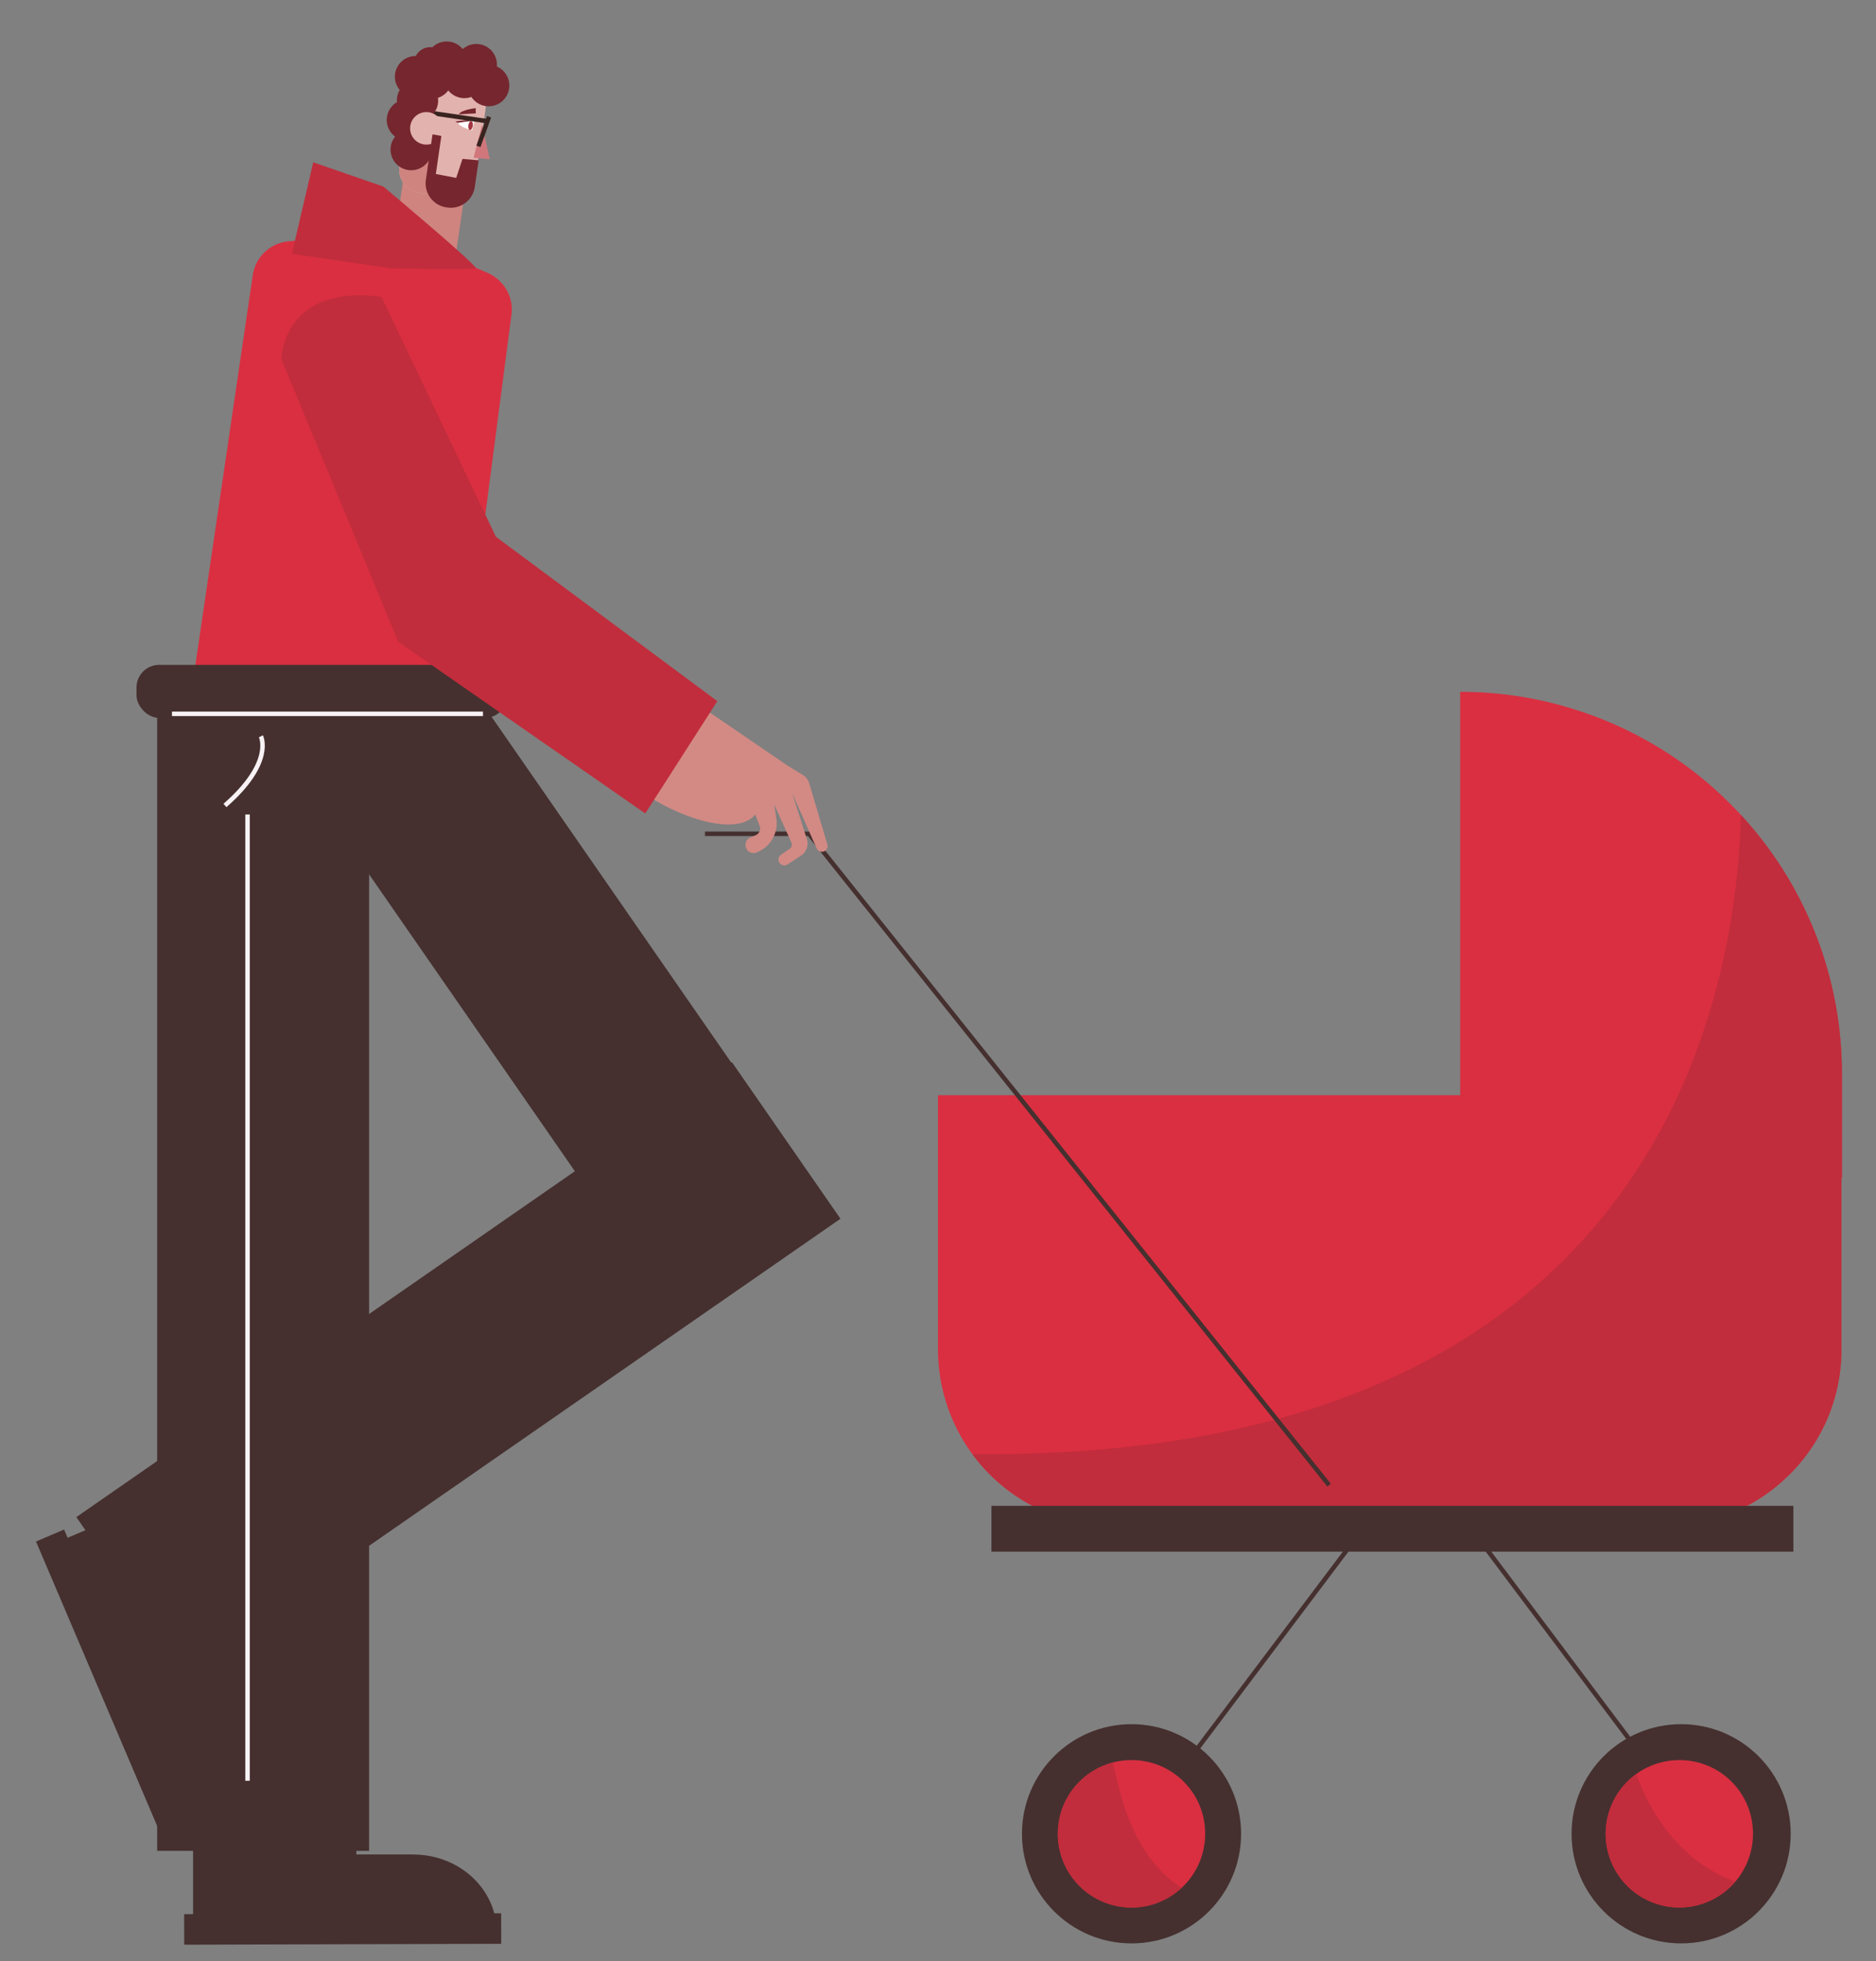
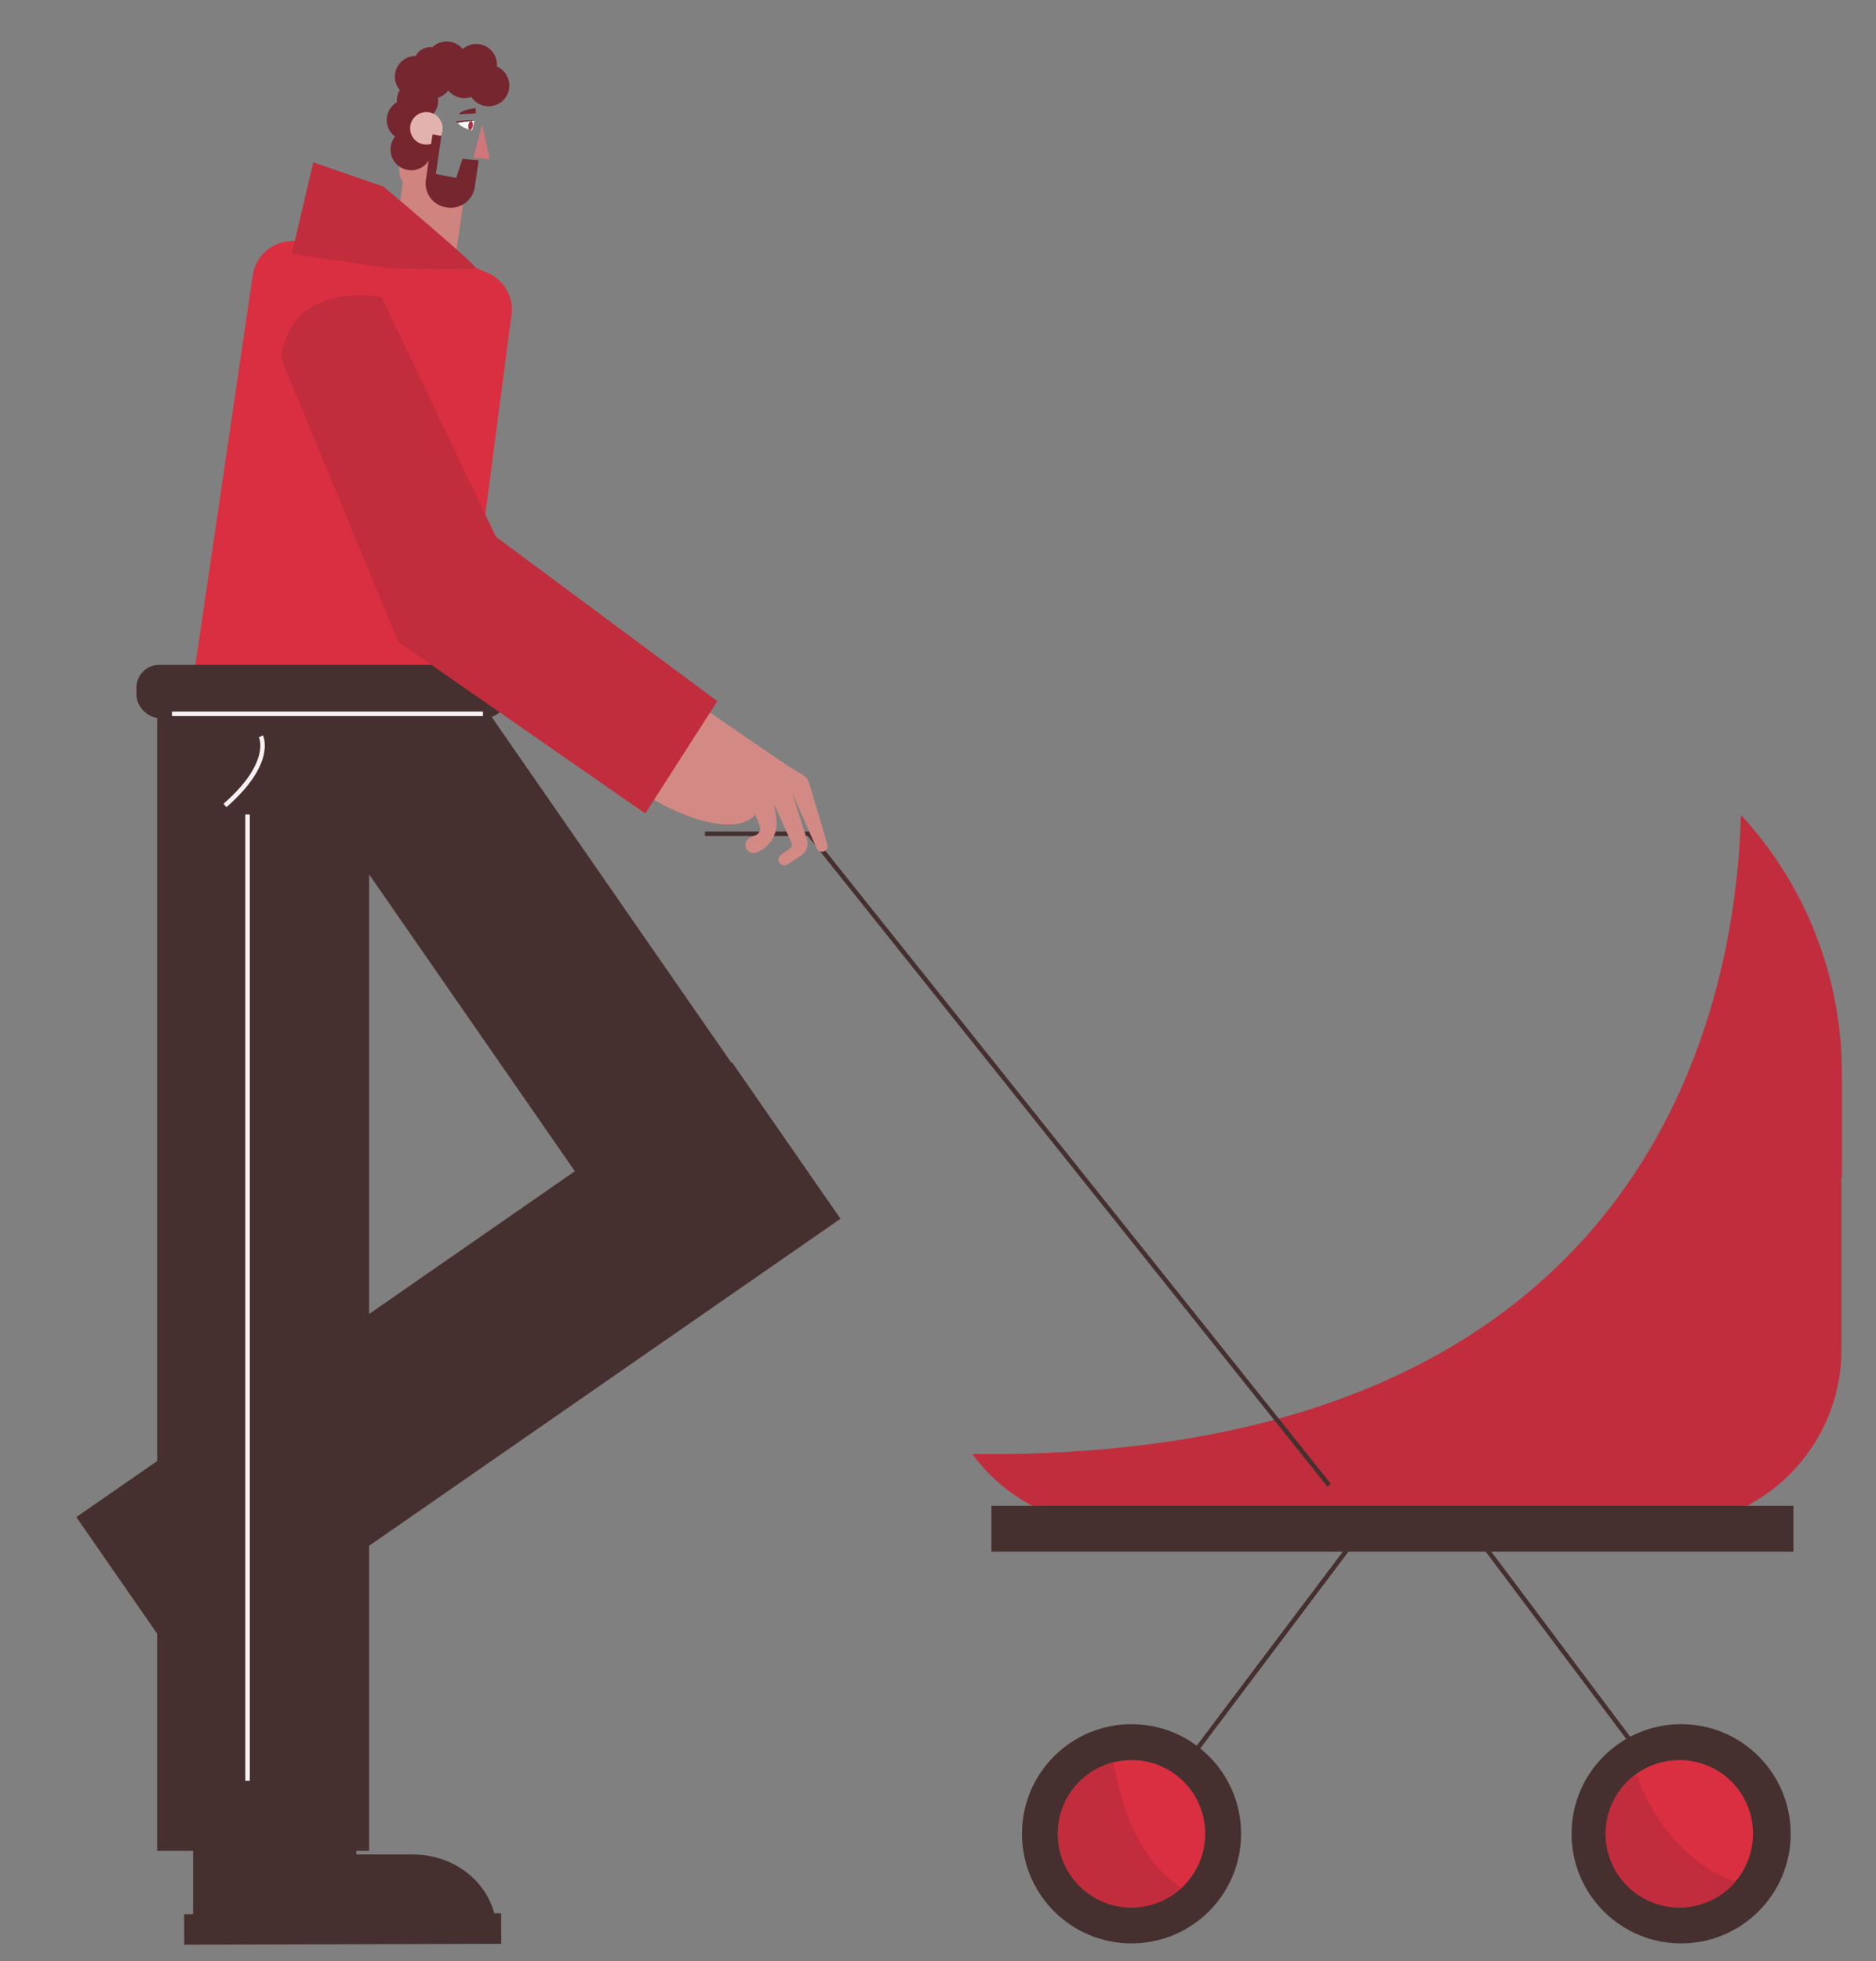
<svg xmlns="http://www.w3.org/2000/svg" id="Capa_1" data-name="Capa 1" viewBox="0 0 2089 2183">
  <rect x="0" y="0" width="2089" height="2183" fill="#808080" stroke="none" />
  <title>Mesa de trabajo 33</title>
-   <path d="M209.76,2027.11l-3-7c30.79-23.9,42.16-68.62,25-108.87l-.32-.75.07-.09-24.23-57.3,35-14.8L142,1683.3l-66.73,28.22-3.9-9.15L40.09,1715.7l138.39,324.74Z" fill="#45302f" />
  <rect x="441.11" y="196.05" width="70" height="121" transform="translate(42.06 -66.1) rotate(8.31)" fill="#cf847f" />
  <path d="M508.09,819.58l-295.86-43.2,50.1-340.22,19.19-130.3a44.1,44.1,0,0,1,31-35.52h0a46.12,46.12,0,0,1,9.7-1.86l3.75-.32,74.31-6.32.15,0,69.35,10.13.29.13,71,30.8,1.63.71c.44.19.87.38,1.29.6h0c17.7,8.31,28.08,26.73,25.6,45.69l-11.76,89.79L545.36,535l-7.58,57.86Z" fill="#da2f41" />
-   <path d="M540.68,121.56,529.51,198a25.34,25.34,0,0,1-26.3,21.65c-.81,0-1.62-.11-2.43-.23l-34.48-5a25.22,25.22,0,0,1-16.72-10l-.41-.57a25.36,25.36,0,0,1-4.28-18.15l11.17-76.48a25.32,25.32,0,0,1,28.73-21.4l34.48,5A25.34,25.34,0,0,1,540.68,121.56Z" fill="#e2b3ae" />
  <path d="M510.88,127.2l18.92-1-.1-5.82S513.63,122.06,510.88,127.2Z" fill="#75262e" />
  <path d="M418.21,480a5.13,5.13,0,0,1,1.22.82C418.19,480.17,417.74,479.88,418.21,480Z" fill="#c12d3c" />
  <polygon points="536.79 138.58 545.3 177.22 527.34 175.6 536.79 138.58" fill="#d1777c" />
  <path d="M509.78,136.66s13.59-3.07,18.54-2.35l-2.58,10.74S513,142.19,509.78,136.66Z" fill="#fff" />
  <path d="M528.32,134.31c-.06.22-6.24.35-18.54,2.35L507,135.24S524.5,132.75,528.32,134.31Z" fill="#75262e" />
  <ellipse cx="523.99" cy="139.74" rx="5" ry="2.5" transform="translate(310 638.04) rotate(-81.69)" fill="#a23541" />
-   <polygon points="542.35 129.16 541.26 132.16 452.7 119.23 451.98 124.18 539.53 136.96 530.46 162.08 535 163.72 546.89 130.8 542.35 129.16" fill="#392420" />
  <path d="M484.37,213.8l-.75,3.14-17.32-2.53a25.22,25.22,0,0,1-16.72-10l-.41-.57a25.36,25.36,0,0,1-4.28-18.15l.93-6.39,32.89-2.85Z" fill="#cf847f" />
  <path d="M553.25,74.07a23,23,0,0,0-19.58-24.88h0a22.94,22.94,0,0,0-18.44,5.44,23,23,0,0,0-33.86-1.94A18,18,0,0,0,463,62.33,23,23,0,0,0,440,82h0a22.93,22.93,0,0,0,5.18,18.14,22.81,22.81,0,0,0-3,8.45,23.22,23.22,0,0,0-.17,5.12,23,23,0,0,0-11.07,16.48h0A23,23,0,0,0,440,152.05a22.92,22.92,0,0,0-4.85,11.11h0a23,23,0,1,0,45.52,6.64h0A23,23,0,0,0,471.55,148a22.84,22.84,0,0,0,4.86-11.11h0a23.22,23.22,0,0,0,.17-5.12,23,23,0,0,0,11.07-16.48,23.27,23.27,0,0,0,0-6.4,23.06,23.06,0,0,0,11.51-8.28,23,23,0,0,0,25.74,7.28,23,23,0,0,0,42-9.33h0A23,23,0,0,0,553.25,74.07Z" fill="#75262e" />
  <circle cx="474.77" cy="142.84" r="18.1" fill="#e2b3ae" />
  <path d="M481.6,149.73l-7.37,50.46h0a27,27,0,0,0,22.82,30.62l1,.14a27,27,0,0,0,30.61-22.81L533,178.45l-18-1.61L508,198l-22.7-4.32,6.18-42.33S482.09,149.36,481.6,149.73Z" fill="#75262e" />
  <path d="M436.25,298.74,325,282.56l23.81-101.9,78.13,27s105.87,88.75,102.74,90.85S436.25,298.74,436.25,298.74Z" fill="#c12d3c" />
  <path d="M514.49,709.47h116.6a95.4,95.4,0,0,1,95.4,95.4V1469a0,0,0,0,1,0,0h-212a0,0,0,0,1,0,0V709.47A0,0,0,0,1,514.49,709.47Z" transform="translate(-510.1 547.75) rotate(-34.74)" fill="#45302f" />
  <rect x="404.46" y="1078.29" width="212" height="888.42" transform="translate(1470.68 235.43) rotate(55.26)" fill="#45302f" />
  <rect x="175" y="758" width="236" height="1302" fill="#45302f" />
  <rect x="152" y="740" width="413" height="59" rx="25.18" fill="#45302f" />
  <path d="M290.5,819.5s15,29-40,77" fill="none" stroke="#f8f2f5" stroke-miterlimit="10" stroke-width="5" />
  <line x1="275.64" y1="906.5" x2="275.64" y2="1982" fill="none" stroke="#f8f2f5" stroke-miterlimit="10" stroke-width="5" />
  <path d="M558.05,2129.52l-7.65,0c-10-37.67-46.77-65.56-90.53-65.44h-.81l-.06-.1H396.79v-38L215,2058v72.45l-9.95,0,.09,34,353-1Z" fill="#45302f" />
  <circle cx="1260" cy="2041" r="122" fill="#45302f" />
  <circle cx="1872" cy="2041" r="122" fill="#45302f" />
  <polyline points="1243 2066 1515 1705 1641 1705 1891 2038" fill="none" stroke="#45302f" stroke-miterlimit="10" stroke-width="5" />
  <path d="M1342,2041a82.05,82.05,0,1,1-82-82A81.7,81.7,0,0,1,1342,2041Z" fill="#da2f41" />
  <path d="M1952,2041a82,82,0,1,1-82-82A81.6,81.6,0,0,1,1952,2041Z" fill="#da2f41" />
-   <path d="M2051,1195a425,425,0,0,0-425-425v449H1044.5v282.85a196.63,196.63,0,0,0,196.65,196.65h612.7c108.61,0,196.65-88,196.65-196.65V1311h.5Z" fill="#da2f41" />
  <path d="M2051,1195v116h-.5v190.85c0,108.61-88,196.65-196.65,196.65h-612.7a196.33,196.33,0,0,1-158.42-80.13c406.43,4.14,621.3-140.46,734.11-307.37a650.72,650.72,0,0,0,51.72-92c54.57-118.23,68-236.2,70-312A423.42,423.42,0,0,1,2051,1195Z" fill="#c12d3c" />
  <rect x="1104" y="1676" width="893" height="51" fill="#45302f" />
  <polyline points="785 928 900.78 928 1480 1653" fill="none" stroke="#45302f" stroke-miterlimit="10" stroke-width="5" />
  <path d="M921.32,940,901,871.53a15.81,15.81,0,0,0-7-9l-16.19-9.82,0,0L720.47,745.29,655.1,841.12l55.78,38C766,916.77,823.59,928.71,841,906.51l5.05,13.1a8.14,8.14,0,0,1-4.54,10l-5.93,2.53a9,9,0,0,0-4.73,11.77l.09.21a8.75,8.75,0,0,0,11.44,4.66l1.2-.5a34.75,34.75,0,0,0,20.91-37.15l-2.33-15.64,19.12,42.28a5.63,5.63,0,0,1-2,7l-9.55,6.48a6.51,6.51,0,0,0-2.2,8.24h0a6.52,6.52,0,0,0,9.42,2.61l15-9.8a16.1,16.1,0,0,0,6.52-18.4L882,882.41l27.34,61.79a6.38,6.38,0,0,0,7.26,3.62l.15,0A6.21,6.21,0,0,0,921.32,940Z" fill="#d38a84" />
  <path d="M1315.77,2101.1a82,82,0,1,1-76.66-139.41C1245,1981.13,1255.24,2062.52,1315.77,2101.1Z" fill="#c12d3c" />
  <path d="M1932.33,2094.26a82,82,0,1,1-110.22-119.83C1832.08,2002.92,1862.1,2068.89,1932.33,2094.26Z" fill="#c12d3c" />
  <path d="M313,398.88,443.39,714.32,718.54,905.39l80.21-125-246.57-183-127.3-266.8S324.11,310.17,313,398.88Z" fill="#c12d3c" />
  <line x1="191.5" y1="794.5" x2="537.79" y2="794.5" fill="none" stroke="#f8f2f5" stroke-miterlimit="10" stroke-width="5" />
</svg>